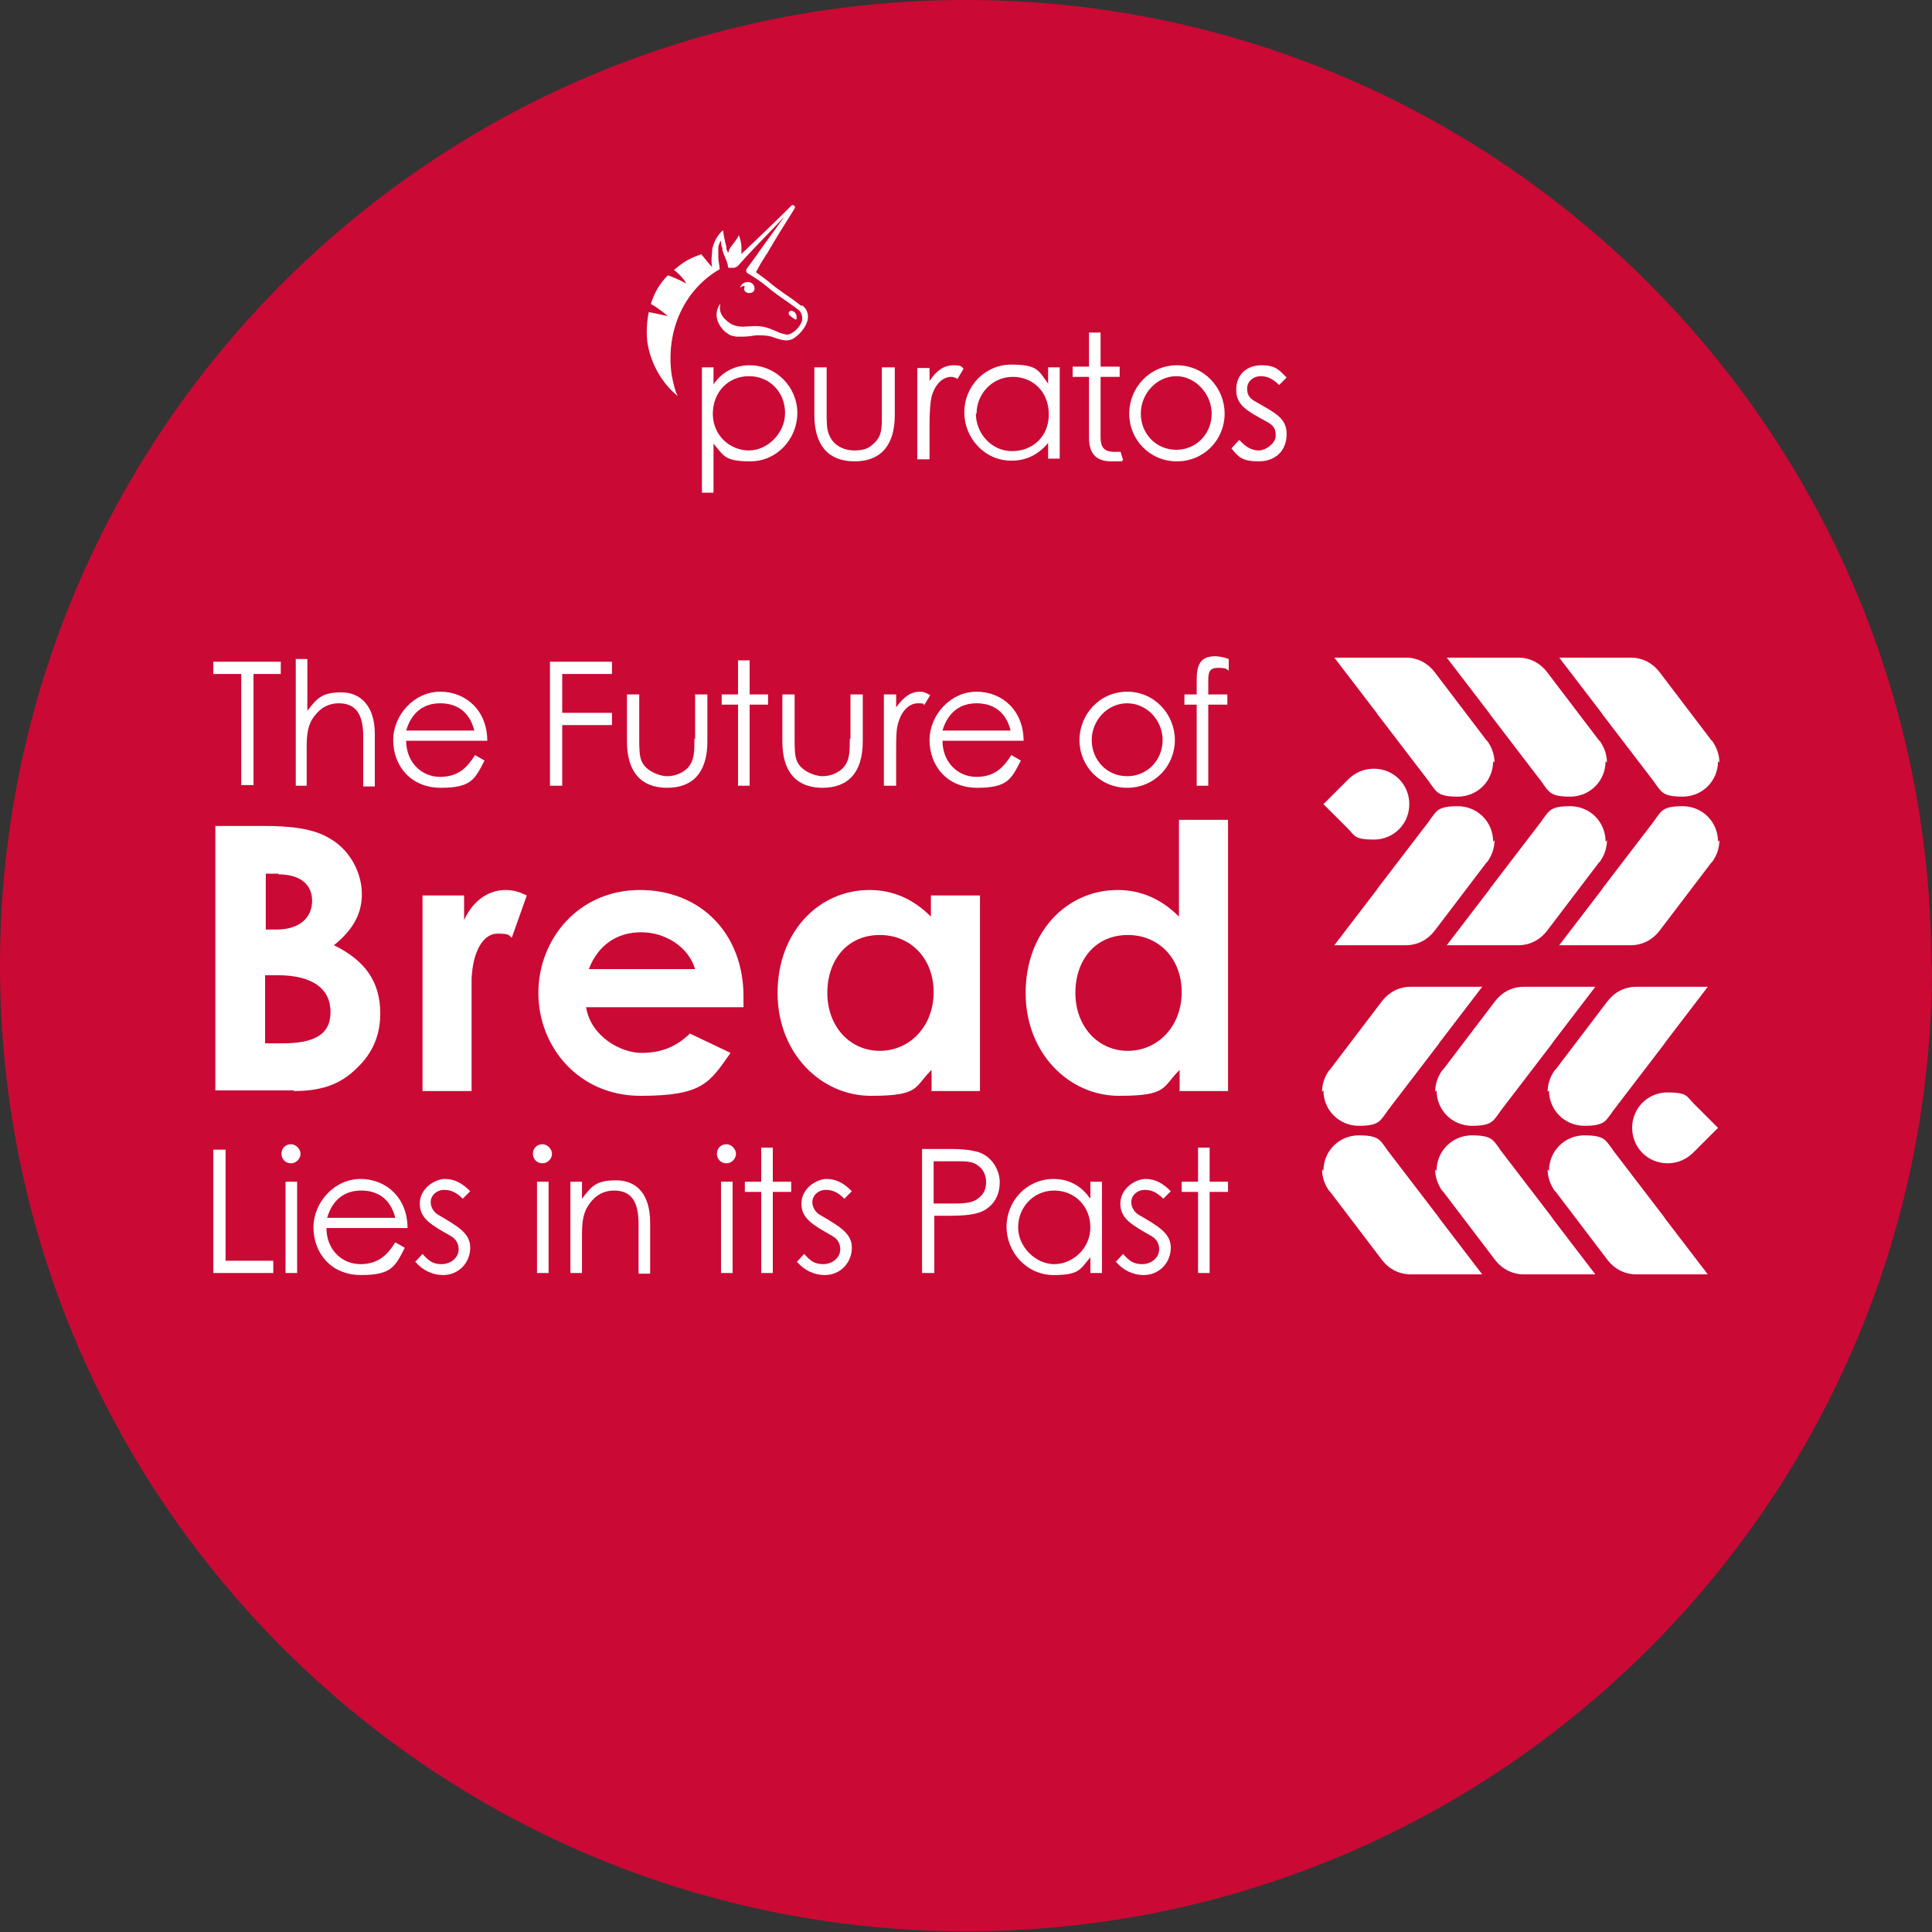
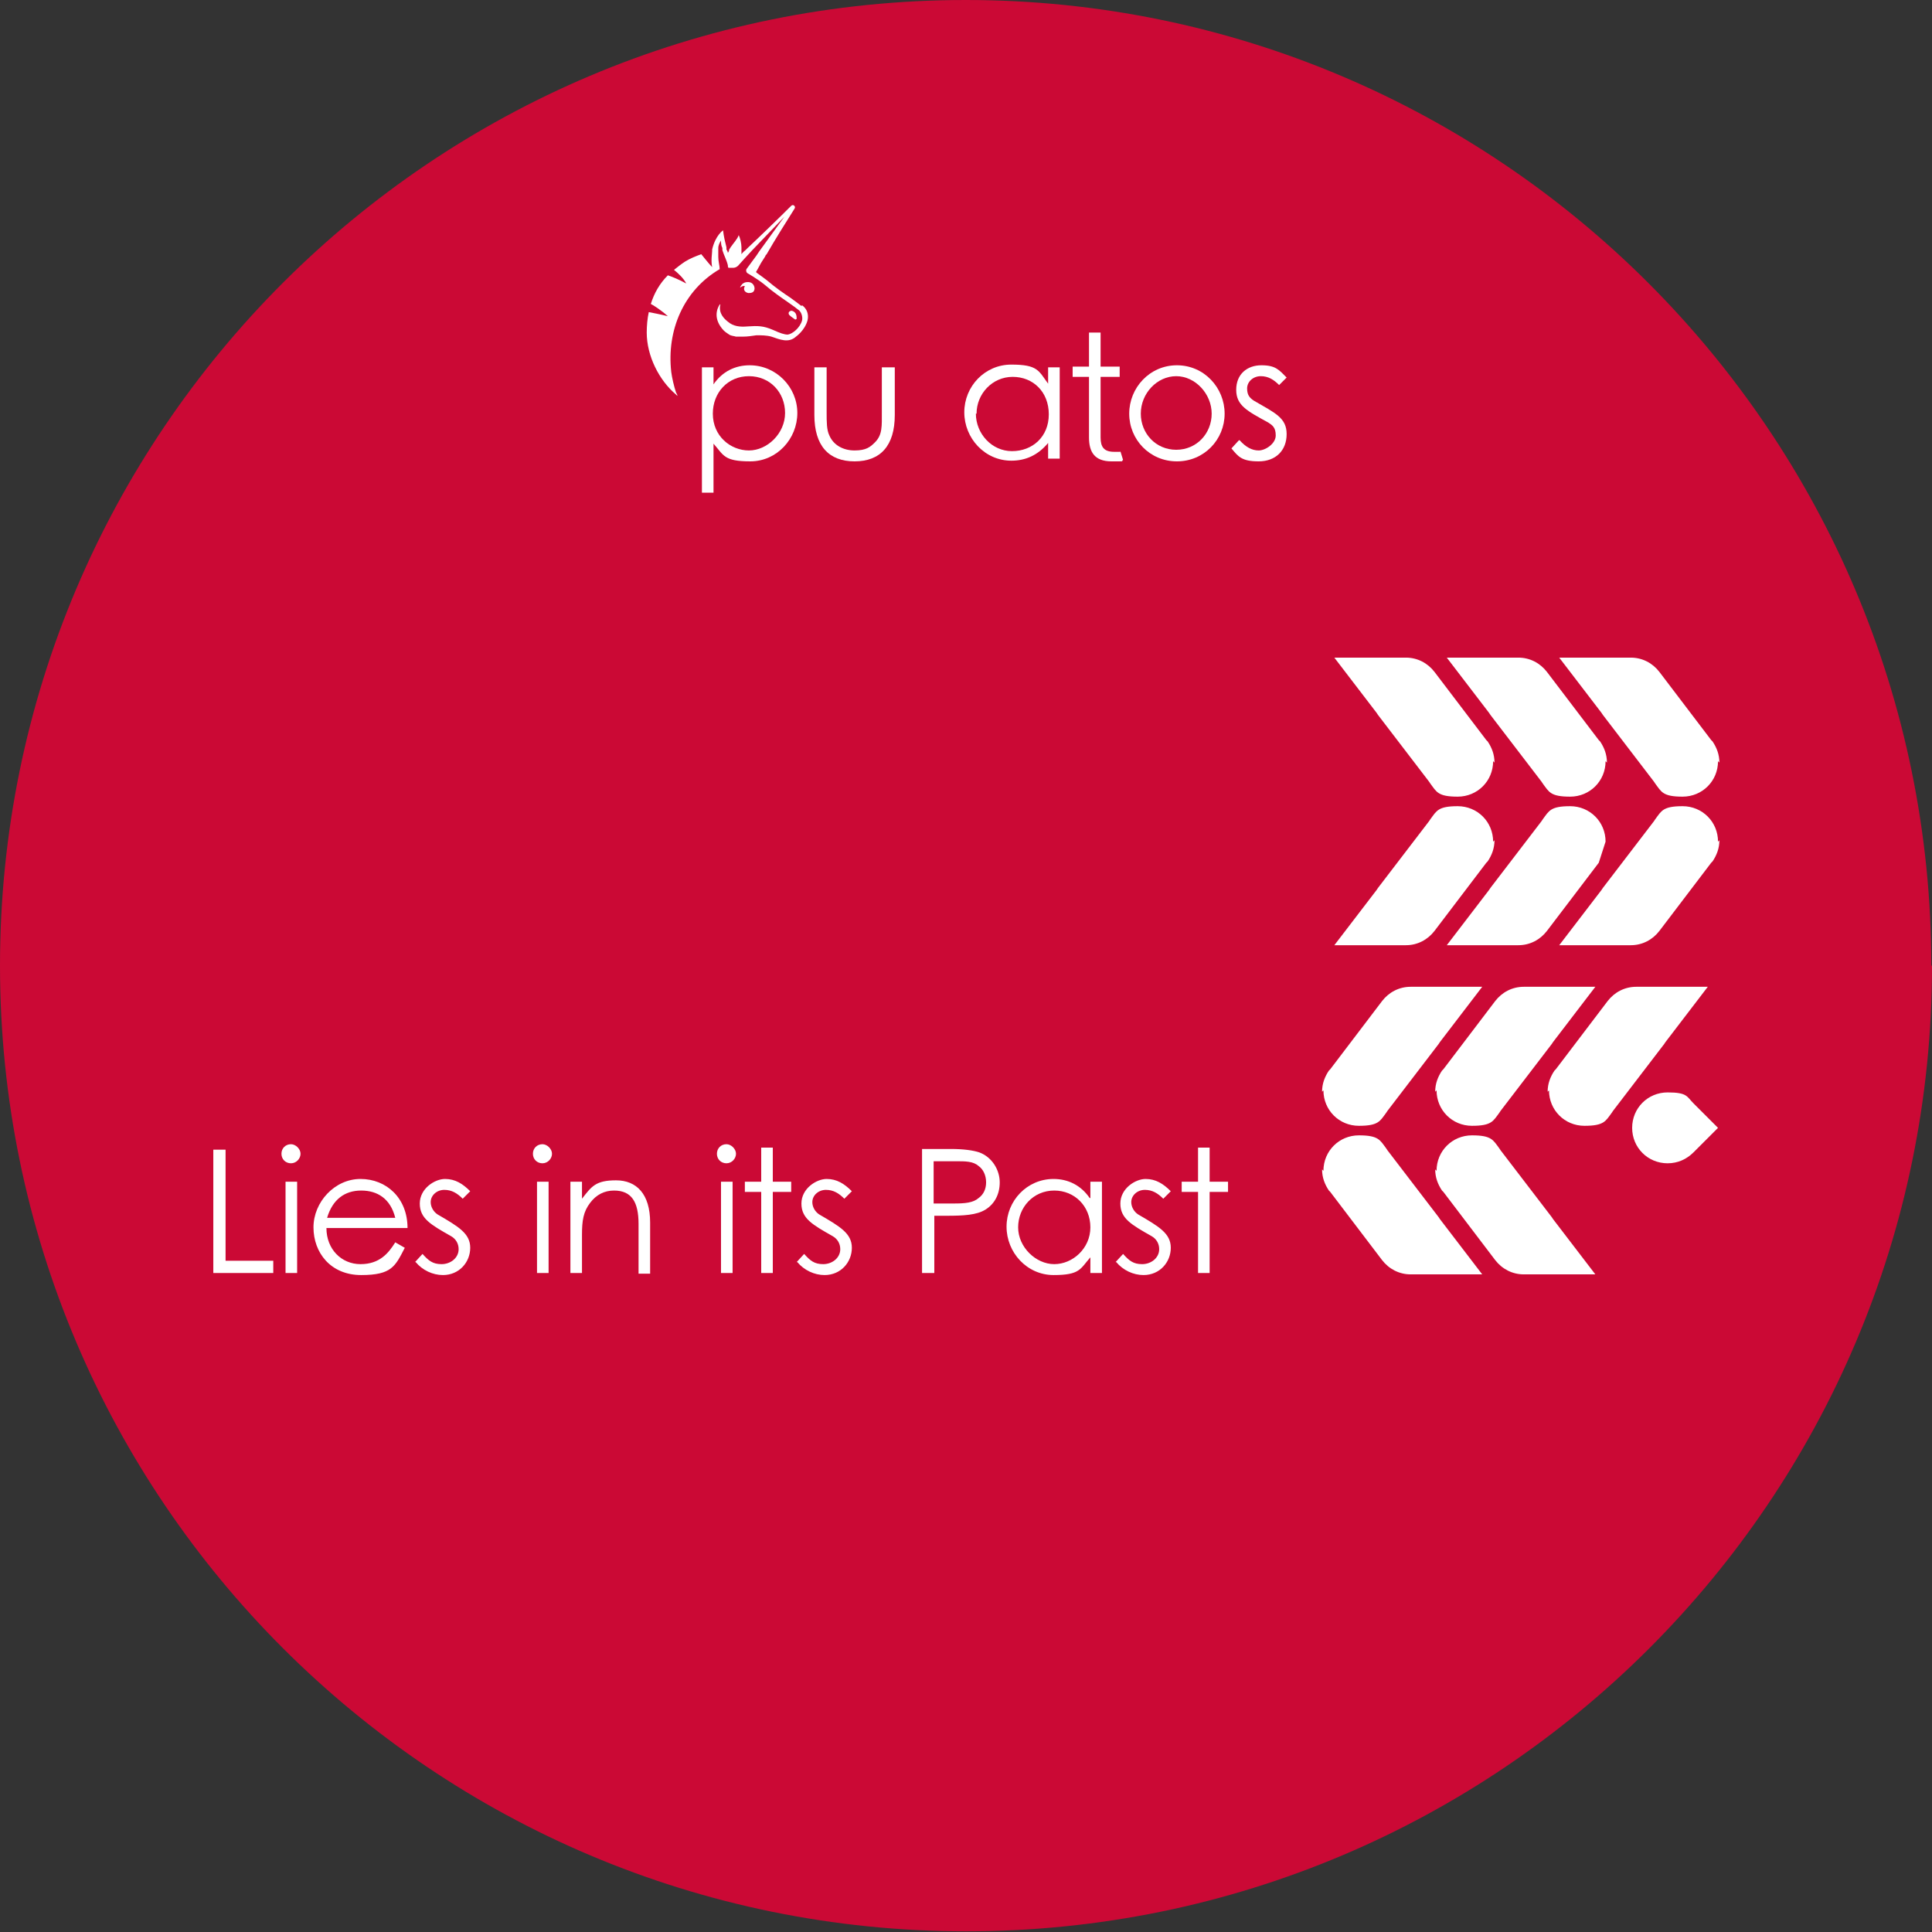
<svg xmlns="http://www.w3.org/2000/svg" version="1.1" viewBox="0 0 283.5 283.5">
  <rect x="0" y="0" width="283.5" height="283.5" fill="#333333" stroke="none" />
  <defs>
    <style> .cls-1 { fill: #fff; } .cls-2 { fill: #cb0935; } </style>
  </defs>
  <g>
    <g id="Layer_1">
      <g>
        <path class="cls-2" d="M283.5,141.7c0,78.3-63.5,141.7-141.7,141.7S0,220,0,141.7,63.5,0,141.7,0s141.7,63.5,141.7,141.7" />
-         <path class="cls-1" d="M206.8,118c0,2.9-2.3,5.2-5.2,5.2s-2.8-.6-3.8-1.6l-3.6-3.6,3.6-3.6h0c1-1,2.3-1.6,3.8-1.6,2.9,0,5.2,2.3,5.2,5.2" />
        <path class="cls-1" d="M219.1,111.7c0,2.9-2.3,5.2-5.2,5.2s-3.1-.7-4-1.9c0,0,0,0,0,0l-.2-.3-7.5-9.8s0,0,0,0l-.2-.3s0,0,0,0l-6.2-8.1h10.5c1.7,0,3.2.8,4.2,2.1l7.6,10c0,0,.1.1.2.2.6.9,1,1.9,1,3.1" />
        <path class="cls-1" d="M235.6,111.7c0,2.9-2.3,5.2-5.2,5.2s-3.1-.7-4-1.9c0,0,0,0,0,0l-.2-.3-7.5-9.8s0,0,0,0l-.2-.3s0,0,0,0l-6.2-8.1h10.5c1.7,0,3.2.8,4.2,2.1l7.6,10c0,0,.1.1.2.2.6.9,1,1.9,1,3.1" />
        <path class="cls-1" d="M252.1,111.7c0,2.9-2.3,5.2-5.2,5.2s-3.1-.7-4-1.9c0,0,0,0,0,0l-.2-.3-7.5-9.8s0,0,0,0l-.2-.3s0,0,0,0l-6.2-8.1h10.5c1.7,0,3.2.8,4.2,2.1l7.6,10c0,0,.1.1.2.2.6.9,1,1.9,1,3.1" />
        <path class="cls-1" d="M219.1,123.5c0-2.9-2.3-5.2-5.2-5.2s-3.1.7-4,1.9c0,0,0,0,0,0l-.2.3-7.5,9.8s0,0,0,0l-.2.3s0,0,0,0l-6.2,8.1h10.5c1.7,0,3.2-.8,4.2-2.1l7.6-10c0,0,.1-.1.2-.2.6-.9,1-1.9,1-3.1" />
-         <path class="cls-1" d="M235.6,123.5c0-2.9-2.3-5.2-5.2-5.2s-3.1.7-4,1.9c0,0,0,0,0,0l-.2.3-7.5,9.8s0,0,0,0l-.2.3s0,0,0,0l-6.2,8.1h10.5c1.7,0,3.2-.8,4.2-2.1l7.6-10c0,0,.1-.1.2-.2.6-.9,1-1.9,1-3.1" />
+         <path class="cls-1" d="M235.6,123.5c0-2.9-2.3-5.2-5.2-5.2s-3.1.7-4,1.9c0,0,0,0,0,0l-.2.3-7.5,9.8s0,0,0,0l-.2.3s0,0,0,0l-6.2,8.1h10.5c1.7,0,3.2-.8,4.2-2.1l7.6-10" />
        <path class="cls-1" d="M252.1,123.5c0-2.9-2.3-5.2-5.2-5.2s-3.1.7-4,1.9c0,0,0,0,0,0l-.2.3-7.5,9.8s0,0,0,0l-.2.3s0,0,0,0l-6.2,8.1h10.5c1.7,0,3.2-.8,4.2-2.1l7.6-10c0,0,.1-.1.2-.2.6-.9,1-1.9,1-3.1" />
        <path class="cls-1" d="M239.5,165.5c0-2.9,2.3-5.2,5.2-5.2s2.8.6,3.8,1.6l3.6,3.6-3.6,3.6h0c-1,1-2.3,1.6-3.8,1.6-2.9,0-5.2-2.3-5.2-5.2" />
-         <path class="cls-1" d="M227.3,171.8c0-2.9,2.3-5.2,5.2-5.2s3.1.7,4,1.9c0,0,0,0,0,0l.2.3,7.5,9.8s0,0,0,0l.2.3s0,0,0,0l6.2,8.1h-10.5c-1.7,0-3.2-.8-4.2-2.1l-7.6-10c0,0-.1-.1-.2-.2-.6-.9-1-1.9-1-3.1" />
        <path class="cls-1" d="M210.8,171.8c0-2.9,2.3-5.2,5.2-5.2s3.1.7,4,1.9c0,0,0,0,0,0l.2.3,7.5,9.8s0,0,0,0l.2.3s0,0,0,0l6.2,8.1h-10.5c-1.7,0-3.2-.8-4.2-2.1l-7.6-10c0,0-.1-.1-.2-.2-.6-.9-1-1.9-1-3.1" />
        <path class="cls-1" d="M194.2,171.8c0-2.9,2.3-5.2,5.2-5.2s3.1.7,4,1.9c0,0,0,0,0,0l.2.3,7.5,9.8s0,0,0,0l.2.3s0,0,0,0l6.2,8.1h-10.5c-1.7,0-3.2-.8-4.2-2.1l-7.6-10c0,0-.1-.1-.2-.2-.6-.9-1-1.9-1-3.1" />
        <path class="cls-1" d="M227.3,160c0,2.9,2.3,5.2,5.2,5.2s3.1-.7,4-1.9c0,0,0,0,0,0l.2-.3,7.5-9.8s0,0,0,0l.2-.3s0,0,0,0l6.2-8.1h-10.5c-1.7,0-3.2.8-4.2,2.1l-7.6,10c0,0-.1.1-.2.2-.6.9-1,1.9-1,3.1" />
        <path class="cls-1" d="M210.8,160c0,2.9,2.3,5.2,5.2,5.2s3.1-.7,4-1.9c0,0,0,0,0,0l.2-.3,7.5-9.8s0,0,0,0l.2-.3s0,0,0,0l6.2-8.1h-10.5c-1.7,0-3.2.8-4.2,2.1l-7.6,10c0,0-.1.1-.2.2-.6.9-1,1.9-1,3.1" />
        <path class="cls-1" d="M194.2,160c0,2.9,2.3,5.2,5.2,5.2s3.1-.7,4-1.9c0,0,0,0,0,0l.2-.3,7.5-9.8s0,0,0,0l.2-.3s0,0,0,0l6.2-8.1h-10.5c-1.7,0-3.2.8-4.2,2.1l-7.6,10c0,0-.1.1-.2.2-.6.9-1,1.9-1,3.1" />
-         <path class="cls-1" d="M175.6,101.9h-1.8v1.5h1.8v11.9h1.7v-11.9h2.8v-1.5h-2.8v-1.8c0-1.2,0-2.1,1.4-2.1s1.2.2,1.6.4v-1.7c-.6-.2-1.2-.4-2-.4-2.2,0-2.7,1.3-2.7,3.5v2.1ZM165.4,103.2c2.9,0,5.2,2.5,5.2,5.4s-2.2,5.3-5.2,5.3-5.2-2.4-5.2-5.3,2.3-5.4,5.2-5.4M165.4,101.5c-4,0-7,3.3-7,7.1s3,7,7,7,7-3.2,7-7-3-7.1-7-7.1M138.3,107.2c.8-2.7,2.6-4,5-4s4.3,1.2,5,4h-10ZM150.2,108.7c0-4.4-3.1-7.2-6.9-7.2s-6.9,3.4-6.9,7.1,2.5,7,7,7,5-1.3,6.4-4l-1.4-.8c-1,1.6-2.3,3.2-5.1,3.2s-5-2.2-5-5.3h12.1ZM131.5,101.9h-1.8v13.4h1.8v-5.1c0-1.8,0-3.2.3-4.1.5-1.8,1.6-2.9,2.9-2.9s.7.2.9.3l.9-1.5c-.4-.2-.8-.5-1.5-.5-1.4,0-2.4.8-3.5,2.3v-1.9ZM124.7,108.4c0,1.9,0,3.2-1,4.3-.7.7-1.8,1.2-3,1.2s-3.1-.8-3.7-2.1c-.4-.8-.4-2-.4-3.4v-6.5h-1.8v6.9c0,4.5,2.1,6.8,5.9,6.8s5.9-2.3,5.9-6.8v-6.9h-1.8v6.5ZM108.3,101.9h-2.4v1.5h2.4v11.9h1.7v-11.9h2.7v-1.5h-2.7v-5h-1.7v5ZM101.9,108.4c0,1.9,0,3.2-1,4.3-.7.7-1.8,1.2-3,1.2s-3.1-.8-3.7-2.1c-.4-.8-.4-2-.4-3.4v-6.5h-1.8v6.9c0,4.5,2.1,6.8,5.9,6.8s5.9-2.3,5.9-6.8v-6.9h-1.8v6.5ZM80.7,115.3h1.8v-8.9h7.3v-1.8h-7.3v-5.7h7.3v-1.8h-9.1v18.1ZM59.6,107.2c.8-2.7,2.6-4,5-4s4.3,1.2,5,4h-10ZM71.5,108.7c0-4.4-3.1-7.2-6.9-7.2s-6.9,3.4-6.9,7.1,2.5,7,7,7,5-1.3,6.4-4l-1.4-.8c-1,1.6-2.3,3.2-5.1,3.2s-5-2.2-5-5.3h12.1ZM43.3,115.3h1.7v-5.6c0-2.1.2-3.5,1.2-4.7.9-1.2,2.1-1.8,3.5-1.8,2.6,0,3.6,1.7,3.6,4.9v7.3h1.7v-7.7c0-4-2-6.1-4.9-6.1s-3.6.9-5,2.7v-7.6h-1.7v18.6ZM35.4,98.9v16.3h1.8v-16.3h4v-1.8h-9.9v1.8h4.1Z" />
        <path class="cls-1" d="M175.8,173.4h-2.4v1.5h2.4v11.9h1.7v-11.9h2.7v-1.5h-2.7v-5h-1.7v5ZM163.8,185.2c1,1.2,2.5,1.9,4,1.9,2.4,0,4-1.9,4-4s-1.7-3.1-4.8-4.9c-.6-.4-1-1.1-1-1.8,0-1,.9-1.8,2-1.8s1.9.5,2.7,1.3l1.1-1.1c-1.1-1.1-2.2-1.8-3.7-1.8s-3.7,1.4-3.7,3.6,1.6,3.1,4.6,4.8c.7.4,1.1,1.1,1.1,1.9,0,1.3-1.2,2.2-2.5,2.2s-1.9-.5-2.8-1.5l-1.1,1.2ZM154.7,174.7c3,0,5.3,2.3,5.3,5.4s-2.6,5.4-5.3,5.4-5.3-2.5-5.3-5.4,2.2-5.4,5.3-5.4M159.9,175.8c-1.3-1.9-3.2-2.8-5.3-2.8-3.9,0-6.9,3.2-6.9,7s3,7.1,6.9,7.1,3.9-.9,5.4-2.6v2.3h1.7v-13.4h-1.7v2.4ZM140.3,170.4c1.4,0,2.5,0,3.3.7.7.5,1.1,1.4,1.1,2.4s-.4,1.8-1.1,2.3c-.8.7-2,.8-3.6.8s-2,0-3,0v-6.2h3.2ZM135.3,186.8h1.8v-8.4h1.8c2.5,0,4.4-.1,5.7-.9,1.3-.8,2.1-2.2,2.1-4s-1.1-3.7-3-4.4c-.9-.3-2.3-.5-4.2-.5h-4.2v18.1ZM117,185.2c1,1.2,2.5,1.9,4,1.9,2.4,0,4-1.9,4-4s-1.7-3.1-4.8-4.9c-.6-.4-1-1.1-1-1.8,0-1,.9-1.8,2-1.8s1.9.5,2.7,1.3l1.1-1.1c-1.1-1.1-2.2-1.8-3.7-1.8s-3.7,1.4-3.7,3.6,1.6,3.1,4.6,4.8c.7.4,1.1,1.1,1.1,1.9,0,1.3-1.2,2.2-2.5,2.2s-1.9-.5-2.8-1.5l-1.1,1.2ZM111.7,173.4h-2.4v1.5h2.4v11.9h1.7v-11.9h2.7v-1.5h-2.7v-5h-1.7v5ZM106.6,167.9c-.8,0-1.4.6-1.4,1.4s.6,1.4,1.4,1.4,1.4-.7,1.4-1.4-.7-1.4-1.4-1.4M105.8,186.8h1.7v-13.4h-1.7v13.4ZM85.4,173.4h-1.7v13.4h1.7v-5.6c0-2.1.2-3.4,1.2-4.7.9-1.2,2.1-1.8,3.5-1.8,2.6,0,3.6,1.7,3.6,4.9v7.3h1.7v-7.5c0-4.2-2-6.2-5-6.2s-3.6.9-5,2.7v-2.4ZM79.6,167.9c-.8,0-1.4.6-1.4,1.4s.6,1.4,1.4,1.4,1.4-.7,1.4-1.4-.7-1.4-1.4-1.4M78.8,186.8h1.7v-13.4h-1.7v13.4ZM61,185.2c1,1.2,2.5,1.9,4,1.9,2.4,0,4-1.9,4-4s-1.7-3.1-4.8-4.9c-.6-.4-1-1.1-1-1.8,0-1,.9-1.8,2-1.8s1.9.5,2.7,1.3l1.1-1.1c-1.1-1.1-2.2-1.8-3.7-1.8s-3.7,1.4-3.7,3.6,1.6,3.1,4.6,4.8c.7.4,1.1,1.1,1.1,1.9,0,1.3-1.2,2.2-2.5,2.2s-1.9-.5-2.8-1.5l-1.1,1.2ZM48,178.7c.8-2.7,2.6-4,5-4s4.3,1.2,5,4h-10ZM59.8,180.2c0-4.4-3.1-7.2-6.9-7.2s-6.9,3.4-6.9,7.1,2.5,7,7,7,5-1.3,6.4-4l-1.4-.8c-1,1.6-2.3,3.2-5.1,3.2s-5-2.2-5-5.3h12.1ZM42.7,167.9c-.8,0-1.4.6-1.4,1.4s.6,1.4,1.4,1.4,1.4-.7,1.4-1.4-.7-1.4-1.4-1.4M41.9,186.8h1.7v-13.4h-1.7v13.4ZM31.3,186.8h8.8v-1.8h-7v-16.3h-1.8v18.1Z" />
-         <path class="cls-1" d="M165.5,137.2c4.5,0,7.9,3.4,7.9,8.4s-3.5,8.6-7.9,8.6-7.7-3.6-7.7-8.5,3-8.5,7.7-8.5M173,160.1h7.2v-39.8h-7.2v14.2c-2.6-2.6-5.6-3.9-9-3.9-7.5,0-13.5,6.2-13.5,15.1s6.4,15.1,13.7,15.1,6.3-1.3,8.9-3.8v3ZM129.1,137.2c4.5,0,7.9,3.4,7.9,8.4s-3.5,8.6-7.9,8.6-7.7-3.6-7.7-8.5,3-8.5,7.7-8.5M136.6,160.1h7.2v-28.7h-7.2v3.1c-2.6-2.6-5.6-3.9-9-3.9-7.5,0-13.5,6.2-13.5,15.1s6.4,15.1,13.7,15.1,6.3-1.3,8.9-3.8v3ZM86.4,142.2c1.4-3.6,4.2-5.4,7.7-5.4s6.9,2.1,7.9,5.4h-15.6ZM101.2,151.7c-2,1.9-4.1,2.8-7.1,2.8s-7.4-2.4-8.1-6.7h23.1c0-.6,0-1,0-1.6,0-9.1-6.2-15.6-15.2-15.6s-14.9,7.2-14.9,15.1,5.9,15.1,15,15.1,10.1-1.9,13.2-6.3l-6.1-2.9ZM68.2,131.4h-6.2v28.7h7.2v-11.6c0-1.6,0-3.4,0-4.9.2-4.2,1.8-6.6,3.8-6.6s1.6.3,2.1.6l2.2-6.2c-.7-.3-1.6-.8-3.1-.8-2.4,0-4.7,1.4-6.1,4.4v-3.6ZM40.7,143.1c5.2,0,7.8,2,7.8,5.4s-2.5,4.6-7.1,4.6h-2.5v-10h1.8ZM40.8,128.3c3.3,0,5,1.5,5,3.9s-1.8,4.2-5.2,4.2h-1.6v-8.2h1.9ZM43,160.1c3.9,0,6.8-.8,9.4-3.4,2.3-2.2,3.4-4.8,3.4-8,0-4.7-2.3-7.8-6.8-10,2.6-2.1,4.1-4.4,4.1-7.5s-1.7-6.4-4.6-8.1c-2.4-1.5-5.7-1.9-9.8-1.9h-7.1v38.8h11.6Z" />
        <path class="cls-1" d="M129.5,53.9h1.8v7c0,4.5-2.1,6.8-5.9,6.8s-5.9-2.3-5.9-6.8v-7h1.8v6.6c0,1.4,0,2.6.4,3.4.6,1.4,2,2.2,3.7,2.2s2.3-.5,3-1.2c1.1-1.1,1-2.4,1-4.4v-6.6Z" />
-         <path class="cls-1" d="M136.4,55.9c1-1.5,2.1-2.3,3.5-2.3s1.2.3,1.5.5l-.9,1.5c-.2-.1-.5-.3-.9-.3-1.3,0-2.4,1.1-2.9,2.9-.2.9-.3,2.3-.3,4.1v5.1h-1.8v-13.4h1.8v1.9Z" />
        <path class="cls-1" d="M153.8,53.9h1.7v13.4h-1.7v-2.3c-1.5,1.8-3.3,2.6-5.4,2.6-3.9,0-6.9-3.3-6.9-7.1s3-7,6.9-7,4,.9,5.4,2.8v-2.5ZM143.2,60.7c0,2.9,2.3,5.5,5.3,5.5s5.4-2.1,5.4-5.4-2.3-5.5-5.3-5.5-5.3,2.5-5.3,5.4" />
        <path class="cls-1" d="M104.7,56.4c1.3-1.9,3.2-2.8,5.3-2.8,3.9,0,7,3.2,7,7s-3,7.1-6.9,7.1-3.9-.9-5.4-2.6v7.2h-1.7v-18.4h1.7v2.5ZM104.6,60.7c0,3.3,2.6,5.4,5.3,5.4s5.3-2.5,5.3-5.5-2.2-5.4-5.3-5.4-5.3,2.4-5.3,5.5" />
        <path class="cls-1" d="M117.6,44.9c-.4-.3-.9-.7-1.6-1.2-.9-.6-2.1-1.4-3.5-2.6-.5-.4-1.1-.8-1.5-1.1,0,0-.1-.2,0-.2.1-.2.3-.5.5-.9.2-.4.5-.8.8-1.3,0-.1.1-.2.2-.3,0,0,0,0,0,0,1.2-2.1,2.9-4.8,4.1-6.7.2-.3-.2-.7-.5-.4-1.9,1.9-4.9,4.8-6.4,6.2-.1.1-.2.2-.3.3-.4.3-.6.6-.6.6,0-.2,0-.4,0-.7,0,0,0,0,0,0,0,0,0-.2,0-.3,0-.6-.2-1.4-.4-1.8-.2.6-.8,1.2-1.2,1.8,0,0-.1.2-.2.3h0c0,.2-.1.4-.2.5,0-.2-.1-.3-.2-.5h0c0-.1,0-.2,0-.3-.2-.8-.4-1.6-.5-2.5,0,0-1.1.7-1.6,2.8,0,0,0,.1,0,.2h0c0,.4-.2,1.4,0,2.4-.4-.4-1.6-1.9-1.6-1.9-.8.3-1.6.6-2.4,1.1h0c-.6.4-1.1.8-1.6,1.2.5.4,1.4,1.2,1.8,2-1.1-.6-2.1-1-2.7-1.2-1.2,1.2-2,2.6-2.5,4.2.4.2,1.5.9,2.5,1.8-1.2-.3-2.3-.5-2.8-.6-.2.9-.3,2-.3,3,0,3.4,1.8,7,4.3,9.1,0,0,.1.1.2.2,0-.2-.1-.3-.2-.5h0c-.3-.9-.6-2.2-.7-3-.7-6.1,1.8-12,7.1-15.1,0,0,0,0,0-.1,0-.4-.2-1-.2-1.7,0-.3,0-.7,0-1h0c0,0,0-.2,0-.3,0-.4.2-.8.4-1.1,0,.4,0,.7.2,1.1,0,0,0,.2,0,.3.2.7.6,1.4.8,2.2,0,.1,0,.3.1.4.2,0,.5,0,.7,0s.5-.1.7-.3l.9-1,1.2-1.3,4.7-4.9c0,0,.1,0,0,0l-3.7,5.1-.4.6-1.4,1.9c-.2.2-.1.6.1.7,0,0,1.4.8,2.4,1.6,1.4,1.2,2.6,2,3.6,2.7.6.4,1.1.8,1.5,1.1.4.3.6,1,.5,1.5-.3,1.1-1.4,2-2.1,2.1-.5,0-1.1-.2-2.2-.7-1.4-.6-2.2-.6-3.7-.5-1.1.1-2.1,0-2.9-.7-.5-.4-1.4-1.2-1.1-2.5,0,0,0-.1-.1,0-.4.6-1,2.1.6,3.8.2.2.5.4.8.6.3.2.7.2,1,.3.3,0,.7,0,1,0,.7,0,1.3-.1,2-.2.7,0,1.5,0,2.2.2,1.2.4,2.5,1,3.6,0,0,0,1.3-.9,1.7-2.4.2-.9-.1-1.7-.8-2.2" />
        <path class="cls-1" d="M116.9,46.8s0,0,0,0c0-.4,0-1-.7-1.2-.4,0-.6.3-.4.6h0c.3.3.5.4.9.7" />
        <path class="cls-1" d="M109.8,43c.3,0,.8,0,.9-.5.1-.3-.1-1.2-1.1-1.1-.2,0-.5.1-.7.3-.1.1-.3.4-.3.5.3-.2.5-.3.7-.2-.3.5,0,.9.5,1" />
        <path class="cls-1" d="M179.7,60.7c0,3.8-3,7-7,7s-7-3.2-7-7,3-7.1,7-7.1,7,3.3,7,7.1M167.4,60.7c0,2.9,2.2,5.3,5.2,5.3s5.2-2.4,5.2-5.3-2.4-5.5-5.2-5.5-5.2,2.5-5.2,5.5" />
        <path class="cls-1" d="M181.9,64.6c.9,1,1.8,1.5,2.8,1.5s2.5-1,2.5-2.2-.5-1.5-1.1-1.9c-3.1-1.7-4.7-2.5-4.7-4.8s1.6-3.6,3.7-3.6,2.6.7,3.7,1.8l-1.1,1.1c-.8-.8-1.6-1.3-2.7-1.3s-2,.8-2,1.8.4,1.4,1,1.8c3.1,1.8,4.8,2.5,4.8,4.9s-1.6,4-4.1,4-3-.7-4-1.9l1.1-1.2Z" />
        <path class="cls-1" d="M164.4,66.3c-.3,0-.6,0-.9,0-1.5,0-2-.7-2-2.1v-8.9s2.8,0,2.8,0v-1.5h-2.8v-5h-1.7v5h-2.4v1.5h2.4v8.9c0,2.1.8,3.5,3.3,3.5s1.2,0,1.7-.2l-.4-1.3Z" />
      </g>
    </g>
  </g>
</svg>